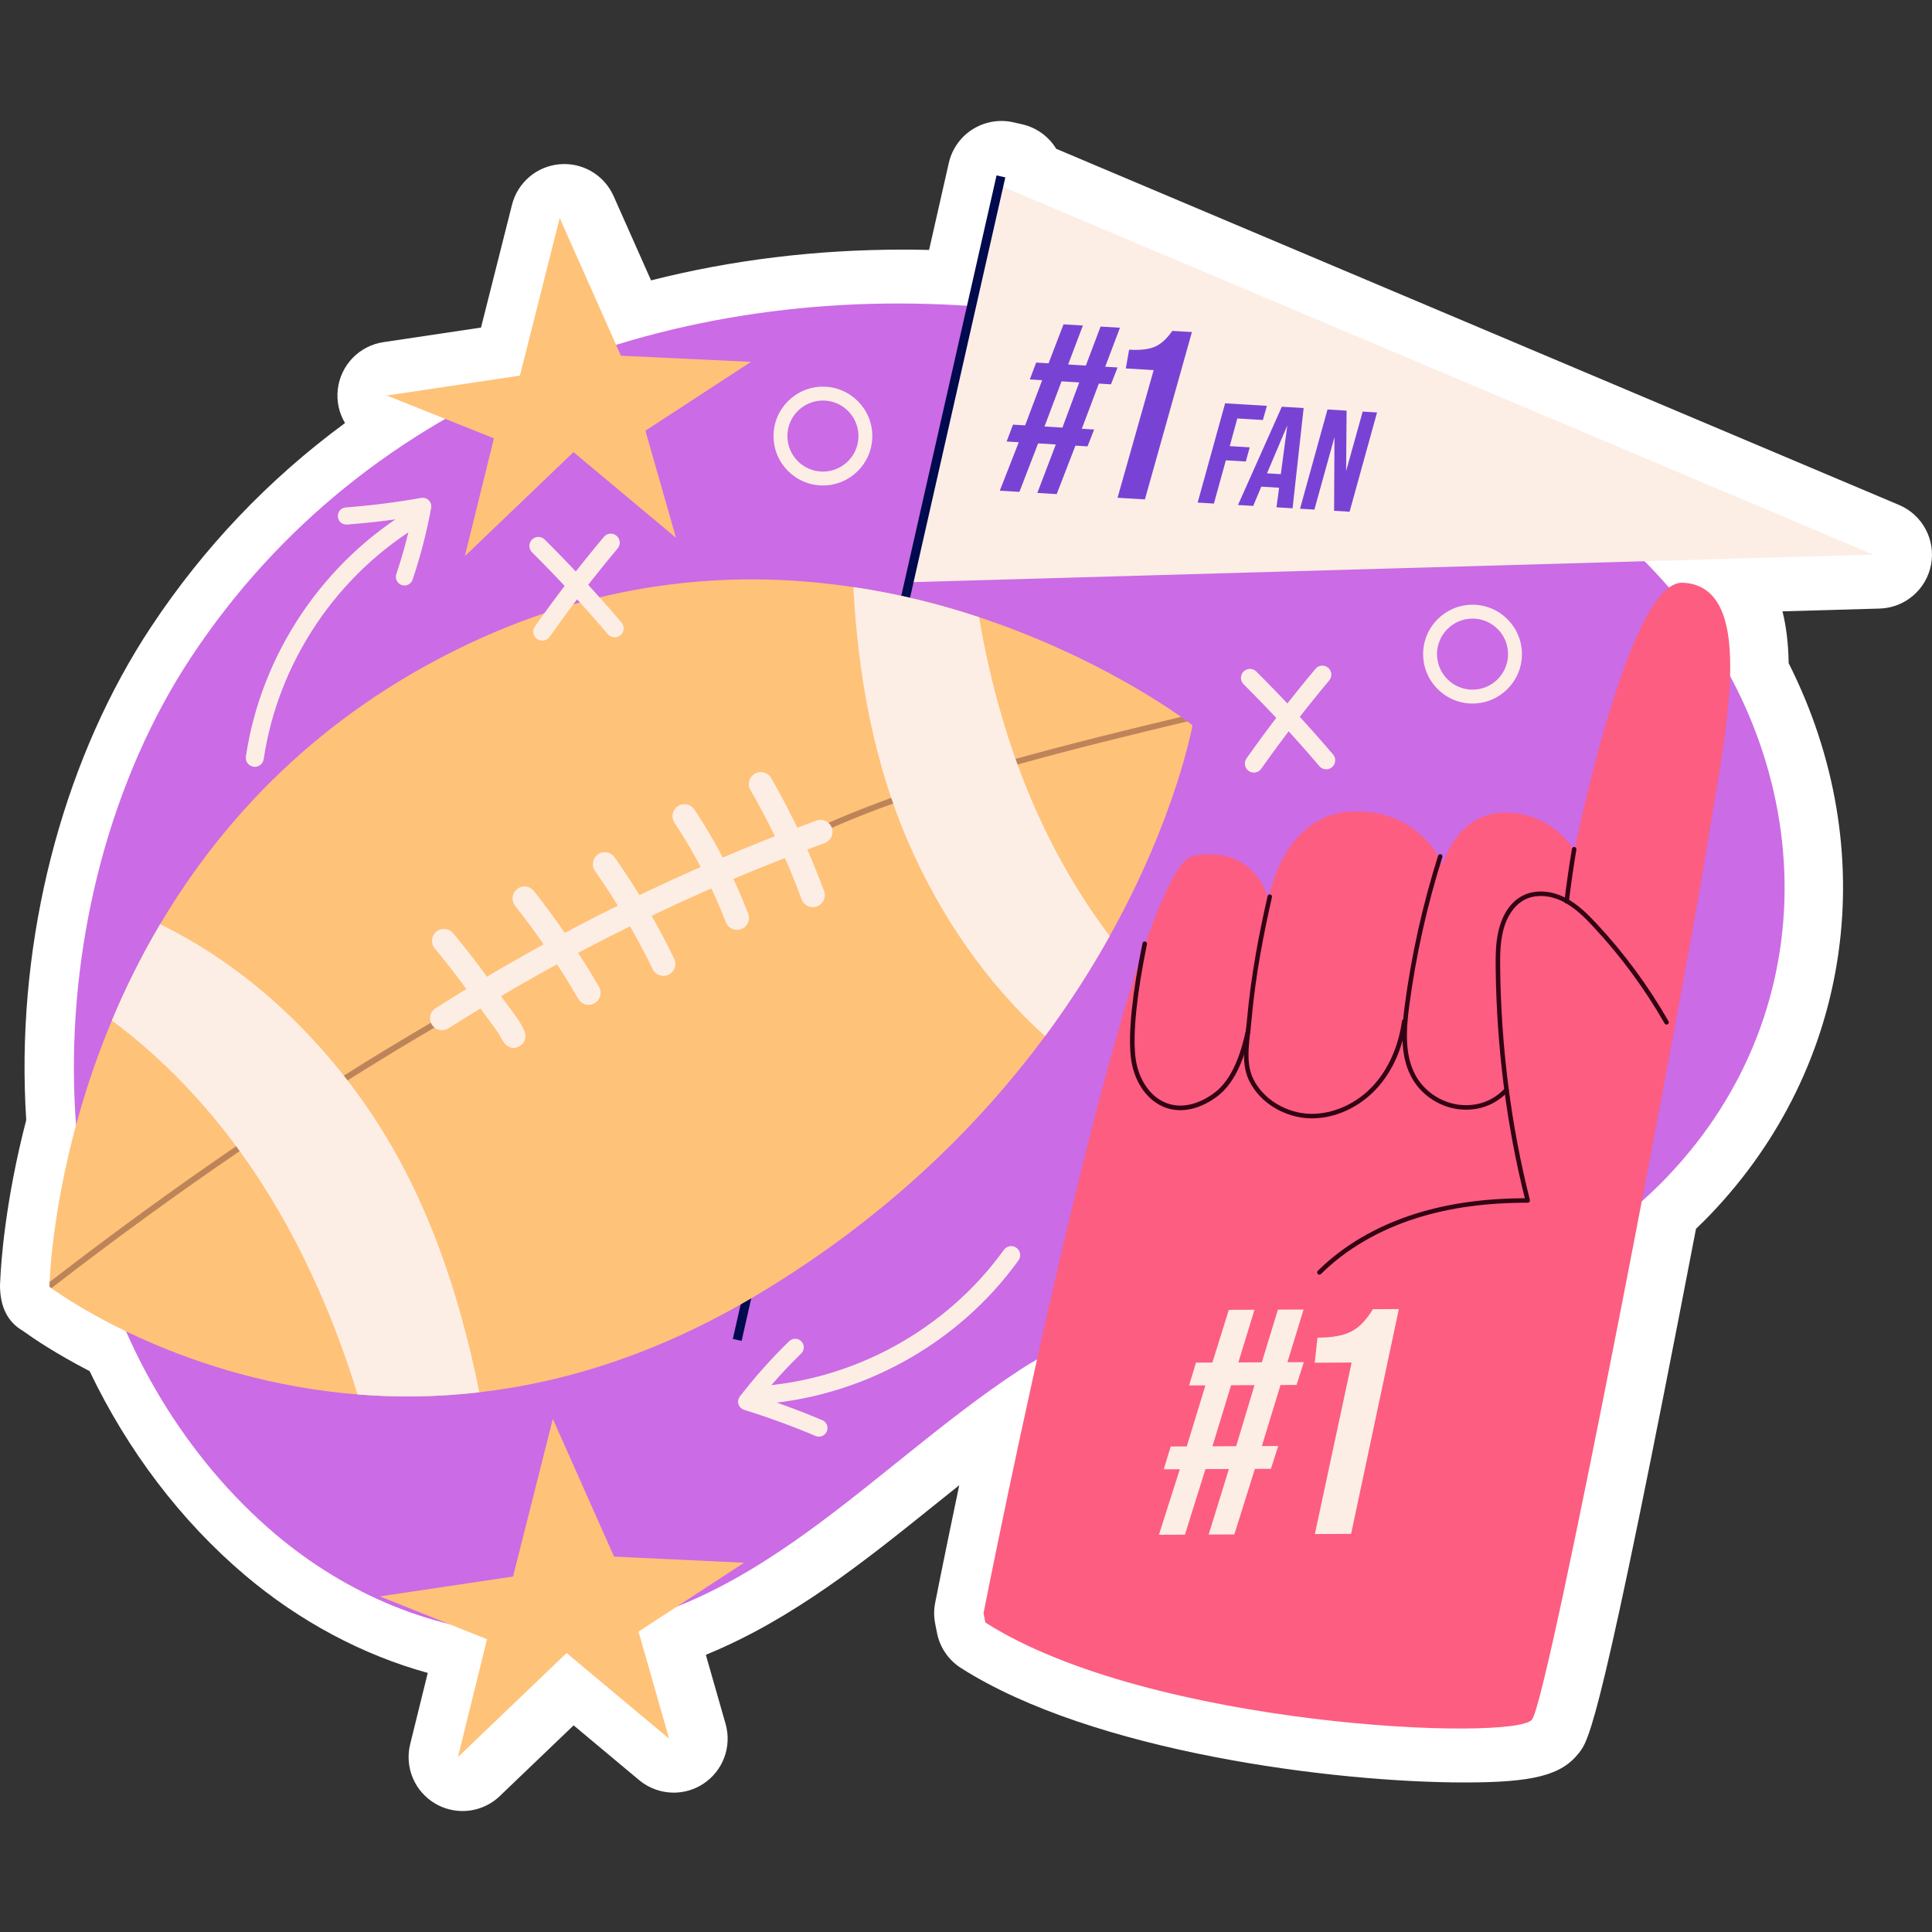
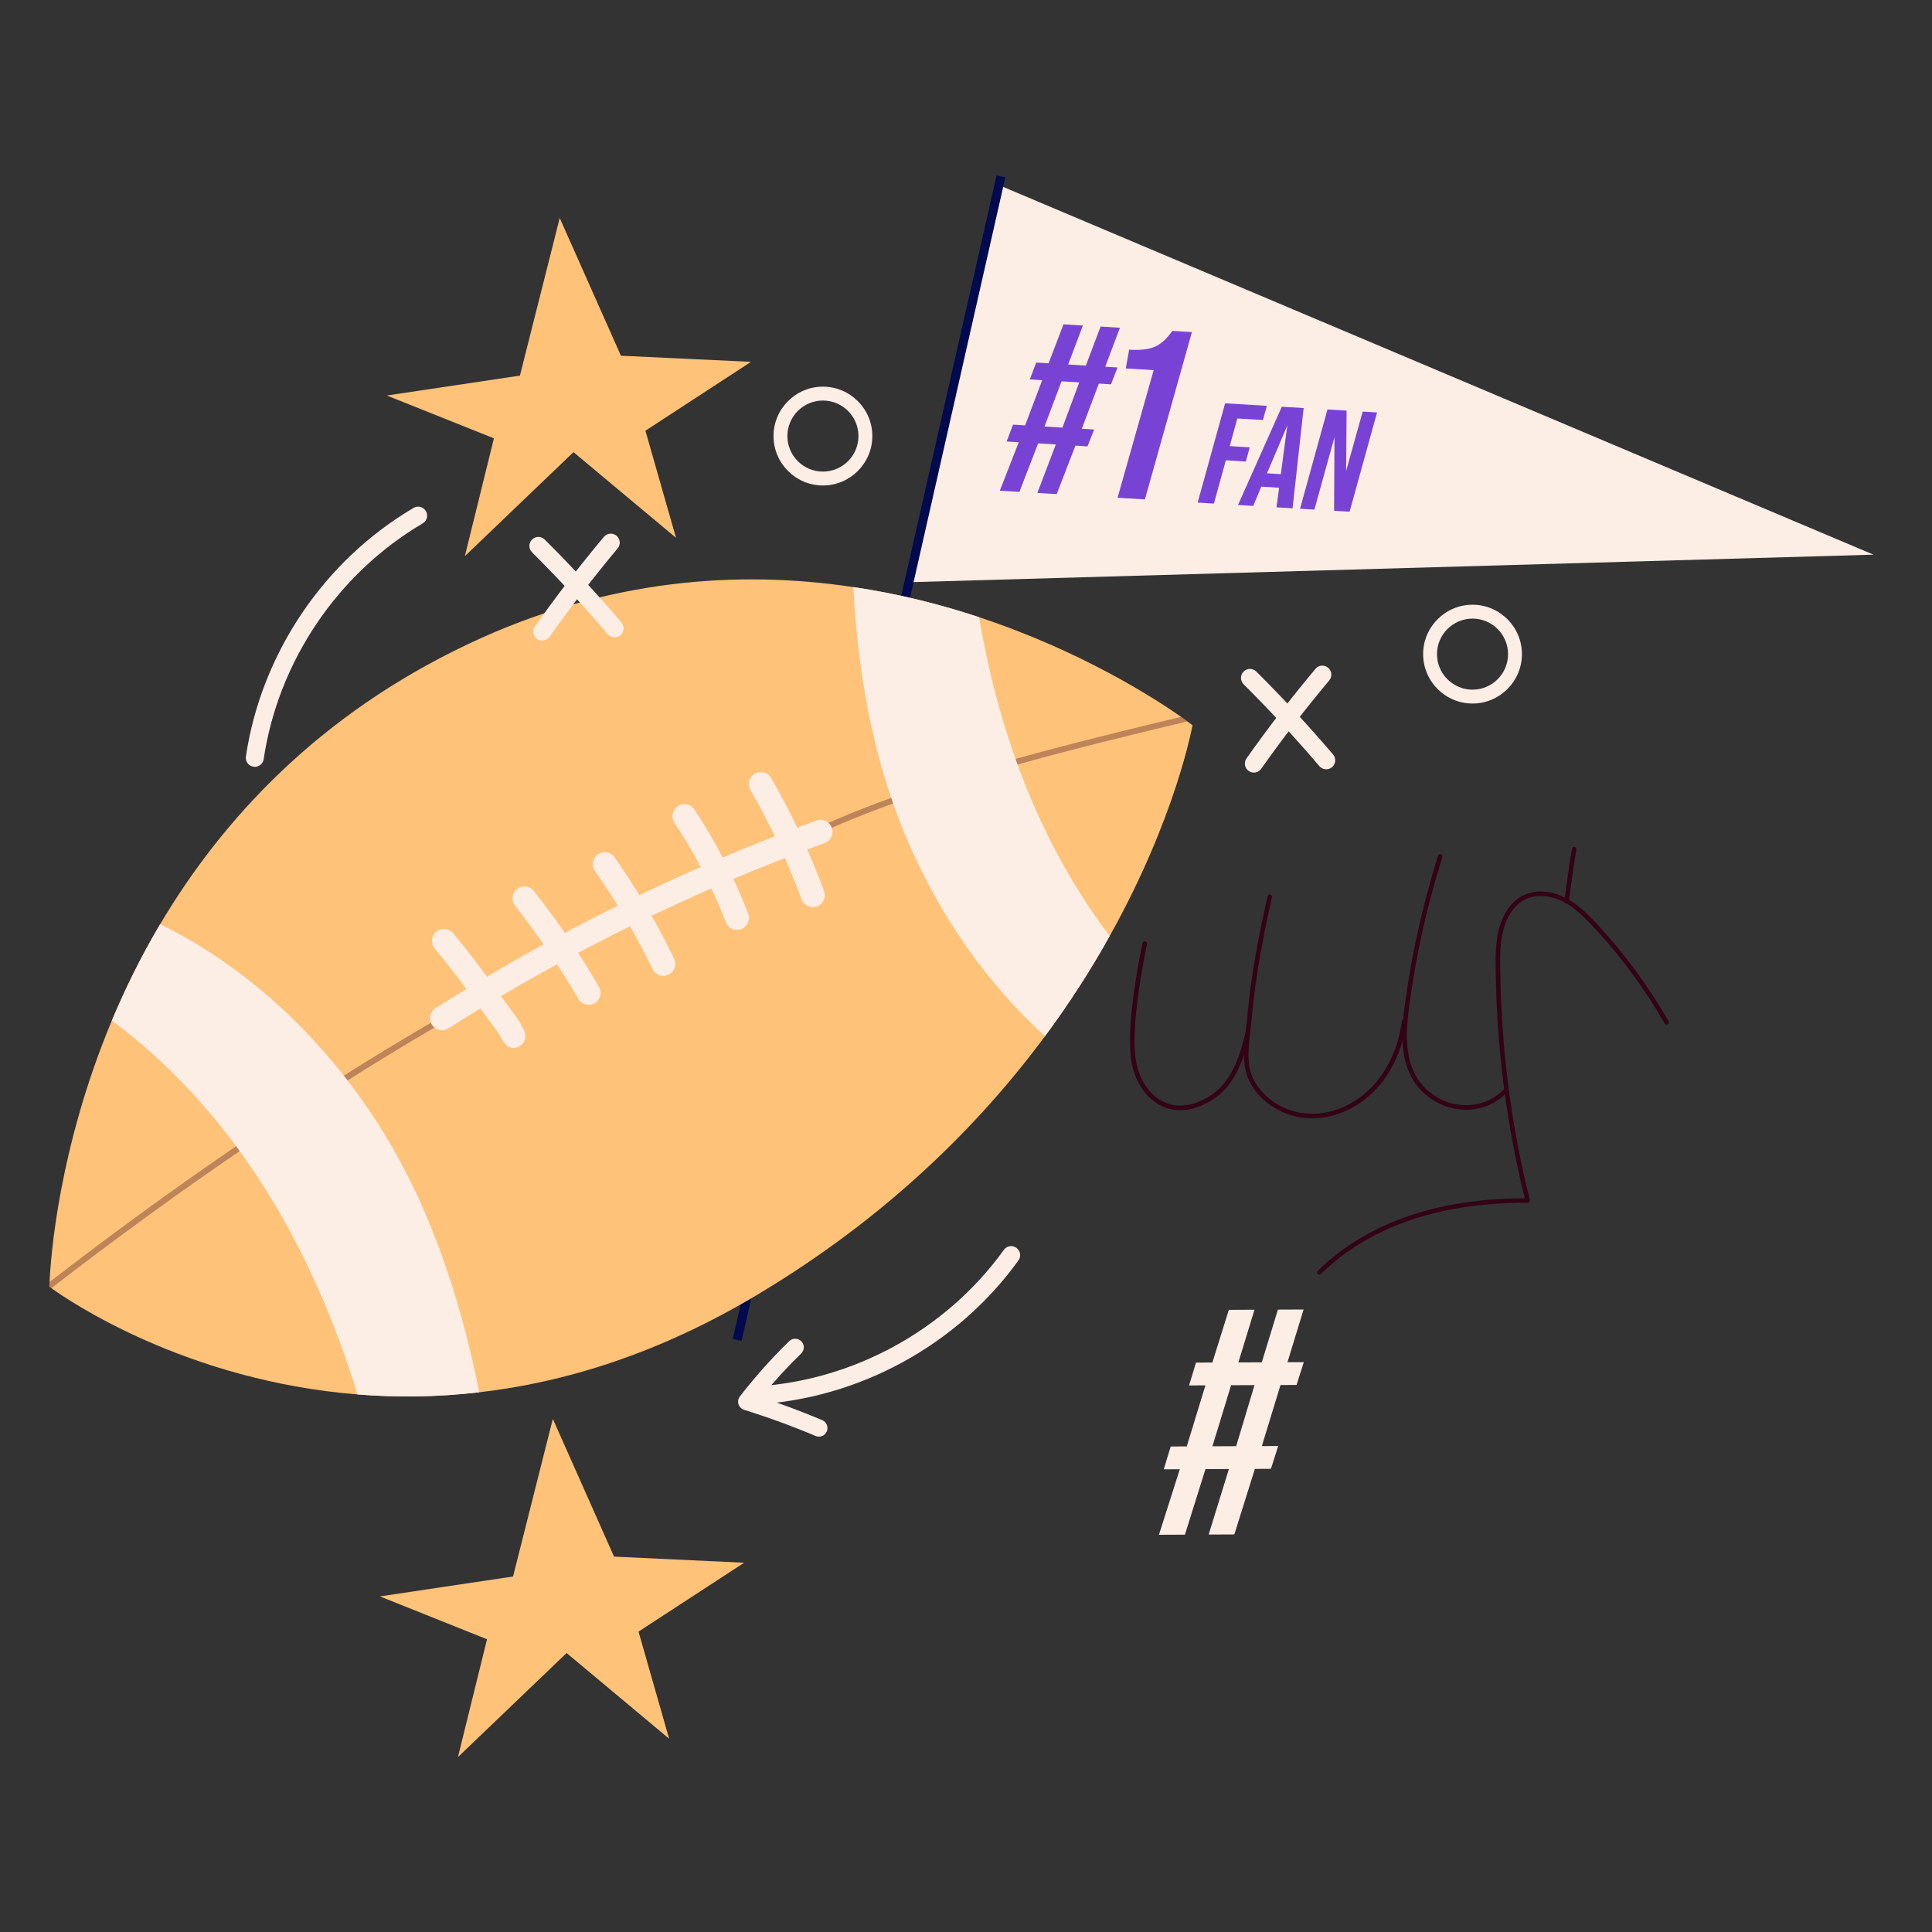
<svg xmlns="http://www.w3.org/2000/svg" version="1.1" id="Capa_1" x="0px" y="0px" viewBox="0 0 512 512" style="enable-background:new 0 0 512 512;" xml:space="preserve" width="512" height="512">
  <rect x="0" y="0" width="512" height="512" fill="#333333" stroke="none" />
  <g>
-     <path style="fill:#FFFFFF;" d="M122.574,479.94c-2.452,0-4.921-0.629-7.152-1.921c-5.507-3.185-8.246-9.625-6.722-15.798   l4.658-18.879c-17.355-4.792-34.045-13.709-48.452-25.914c-16.915-14.33-31.066-32.938-41.153-54.057   c-9.039-4.679-14.949-8.712-17.274-10.387c-0.112-0.08-0.221-0.162-0.328-0.244c-4.37-2.48-6.061-6.708-6.152-11.769   c0,0-0.011-0.688,0.086-2.061c0.165-3.762,1.191-20.275,6.868-42.094c-0.184-2.826-0.314-5.671-0.384-8.489   c-1.094-43.89,11.103-88.424,33.463-122.19c13.932-21.044,31.162-39.142,51.397-54.024c-1.561-2.628-2.283-5.755-1.91-8.956   c0.749-6.414,5.703-11.529,12.087-12.483l25.866-3.865l8.213-32.539c1.491-5.91,6.566-10.224,12.641-10.744   c0.409-0.035,0.819-0.052,1.224-0.052c5.61,0,10.752,3.296,13.06,8.49l9.926,22.339c21.329-5.412,43.7-8.149,66.679-8.149   c2.322,0,4.658,0.029,7.001,0.086l5.226-23.049c0.84-3.698,3.113-6.913,6.324-8.935c2.299-1.447,4.944-2.199,7.618-2.199   c1.059,0,2.122,0.117,3.171,0.356l2.322,0.528c3.918,0.891,7.092,3.315,9.032,6.494l223.358,94.384   c6.194,2.618,9.726,9.198,8.483,15.807c-1.24,6.609-6.92,11.459-13.639,11.651l-25.736,0.735c0.968,3.866,1.559,8.405,1.64,13.736   c25.035,49.668,17.048,106.671-20.799,146.166c-1.175,1.225-2.42,2.463-3.76,3.732c-25.294,131.557-28.314,135.434-30.982,138.855   c-4.642,5.958-12.025,7.871-30.375,7.871c-0.002,0-0.005,0-0.007,0c-34.515-0.001-98.534-8.083-133.44-30.343   c-3.295-2.101-5.584-5.46-6.338-9.294l-0.484-2.46c-0.361-1.822-0.358-3.696,0-5.518c0.037-0.194,2.492-12.649,6.382-31.158   c-2.192,1.746-4.367,3.496-6.529,5.233c-18.497,14.869-37.611,30.235-60.339,39.592l-0.272,0.177l5.214,18.247   c1.724,6.037-0.691,12.491-5.954,15.912c-2.38,1.547-5.091,2.31-7.79,2.31c-3.274,0-6.531-1.122-9.17-3.327l-17.355-14.505   l-19.554,18.726C129.736,478.585,126.171,479.94,122.574,479.94z" />
    <g>
-       <path style="fill:#CB6BE5;" d="M19.646,287.968c0.336,13.481,2.014,26.756,5.085,39.385c7.323,30.117,24.491,59.082,48.199,79.167    c18.735,15.872,42.593,26.223,67.144,26.582c55.25,0.809,88.179-42.525,130.33-70.151c27.338-17.917,58.058-14.374,88.669-15.07    c30.748-0.699,61.272-13.591,82.608-35.856c43.387-45.276,40.101-111.917-0.575-157.674    c-43.275-48.68-116.856-67.544-179.471-72.909c-81.883-7.016-164.308,22.224-210.898,92.588    C29.46,206.163,18.648,247.972,19.646,287.968z" />
      <g>
        <g>
          <polygon style="fill:#FDEEE5;" points="240.997,154.291 264.721,49.053 496.488,146.991     " />
          <rect x="72.227" y="199.634" transform="matrix(0.221 -0.975 0.975 0.221 -16.398 381.126)" style="fill:#010A4E;" width="316.247" height="2.385" />
        </g>
        <g>
          <path style="fill:#7843D4;" d="M264.955,130.038l5.023-12.841l-3.211-0.193l1.687-4.473l3.211,0.192l4.521-11.97l-3.276-0.197      l1.687-4.473l3.276,0.197l3.969-10.326l5.135,0.308l-3.906,10.331l4.688,0.282l3.904-10.331l5.135,0.309l-3.904,10.331      l3.271,0.197l-1.75,4.469l-3.208-0.193l-4.521,11.97l3.274,0.197l-1.752,4.469L285,118.099l-4.961,12.845l-5.135-0.308      l4.896-12.849l-4.686-0.282l-4.96,12.845L264.955,130.038z M276.8,113.032l4.751,0.286l4.456-11.974l-4.686-0.282L276.8,113.032      z" />
          <path style="fill:#7843D4;" d="M296.161,131.913l9.572-33.828l-7.383-0.444l0.877-4.972c2.953,0.177,5.224-0.072,6.88-0.81      c1.654-0.74,3.157-2.131,4.567-4.172l5.198,0.312l-12.46,44.351L296.161,131.913z" />
          <path style="fill:#7843D4;" d="M317.39,133.191l7.276-26.307l11.078,0.665l-1.068,3.758l-6.775-0.407l-2.008,7.329l5.291,0.318      l-1.026,3.759l-5.293-0.318l-3.171,11.462L317.39,133.191z" />
          <path style="fill:#7843D4;" d="M339.696,107.787l5.786,0.347l-2.934,26.569l-4.265-0.257l0.696-5.192l-4.723-0.284l-2.138,5.106      l-4.037-0.243L339.696,107.787z M335.769,125.432l3.655,0.22l1.733-12.925L335.769,125.432z" />
          <path style="fill:#7843D4;" d="M344.522,134.822l7.276-26.307l5.063,0.304l-0.123,16.002l4.388-15.745l3.807,0.229      l-7.276,26.306l-4.111-0.247l0.105-19.517l-5.321,19.202L344.522,134.822z" />
        </g>
      </g>
      <polygon style="fill:#FFC279;" points="135.962,417.791 146.506,376.021 162.727,412.52 197.198,414.142 169.216,432.391     177.327,460.779 150.155,438.069 121.362,465.645 129.067,434.419 100.679,423.064   " />
      <polygon style="fill:#FFC279;" points="137.786,99.542 148.33,57.772 164.552,94.271 199.023,95.893 171.041,114.142     179.152,142.53 151.98,119.82 123.187,147.396 130.892,116.17 102.504,104.815   " />
      <g>
        <path style="fill:#FFC279;" d="M316.022,192.193c0,0-4.275,24.258-21.946,55.864c-4.687,8.424-10.356,17.386-17.133,26.538     c-17.228,23.277-41.708,47.883-76.258,68.531c-26.158,15.644-51.05,23.245-73.662,25.842c-11.401,1.33-22.2,1.393-32.27,0.57     c-45.603-3.642-76.734-24.987-81.135-28.154c-0.349-0.285-0.538-0.412-0.538-0.412s0-0.412,0.063-1.235     c0.253-6.207,2.343-35.437,16.5-69.291c3.483-8.297,7.695-16.911,12.794-25.525c16.405-27.679,41.929-55.452,81.674-74.263     c36.894-17.481,72.078-19.571,102.037-15.074c12.034,1.773,23.213,4.624,33.316,7.98c27.077,8.962,46.426,21.44,53.552,26.412     c0.633,0.475,1.203,0.855,1.647,1.204C315.547,191.813,316.022,192.193,316.022,192.193z" />
        <path style="opacity:0.32;fill:#330214;" d="M314.66,191.179c-14.409,3.452-29.927,7.22-45.001,11.432     c-11.464,3.199-22.643,6.619-32.936,10.324c-4.782,1.71-9.342,3.483-13.649,5.32c-0.887,0.38-1.773,0.76-2.66,1.14     c-2.534,1.077-5.067,2.185-7.569,3.294c-1.932,0.823-3.864,1.678-5.796,2.534c-4.529,2.027-9.026,4.053-13.459,6.112     c-1.932,0.887-3.864,1.774-5.764,2.692c-5.321,2.502-10.577,5.036-15.771,7.601c-1.9,0.95-3.8,1.9-5.7,2.819     c-4.624,2.343-9.215,4.687-13.776,7.094c-1.9,0.982-3.8,1.995-5.669,2.977c-5.035,2.692-10.039,5.415-15.011,8.202     c-1.868,1.013-3.705,2.059-5.574,3.104c-3.737,2.153-7.474,4.307-11.179,6.492c-7.759,4.528-15.423,9.215-23.087,14.029     c-9.564,6.017-19.033,12.224-28.502,18.716h-0.032c-16.595,11.306-33.157,23.371-49.91,36.324     c-0.349-0.285-0.538-0.412-0.538-0.412s0-0.412,0.063-1.235c16.594-12.794,32.999-24.765,49.435-35.976     c9.469-6.46,18.97-12.668,28.502-18.685c7.664-4.845,15.391-9.532,23.15-14.061c3.705-2.185,7.442-4.339,11.179-6.461     c1.837-1.045,3.705-2.09,5.542-3.135c5.004-2.787,10.039-5.542,15.106-8.234c1.868-1.013,3.769-1.995,5.637-2.977     c4.592-2.407,9.247-4.782,13.903-7.126c1.868-0.95,3.769-1.9,5.669-2.819c5.225-2.597,10.514-5.162,15.866-7.664     c1.9-0.887,3.8-1.773,5.732-2.692c4.465-2.058,8.962-4.085,13.523-6.144c1.932-0.824,3.864-1.679,5.795-2.534     c2.439-1.045,4.877-2.122,7.347-3.167c0.982-0.443,1.963-0.855,2.945-1.267c4.339-1.836,8.931-3.61,13.713-5.352     c10.292-3.674,21.503-7.126,32.936-10.324c14.694-4.085,29.8-7.79,43.893-11.147C313.647,190.451,314.217,190.831,314.66,191.179     z" />
        <path style="fill:#FDEEE5;" d="M127.023,368.968c-11.401,1.33-22.2,1.393-32.27,0.57c-5.922-19.255-13.966-37.876-24.702-54.882     c-10.736-16.975-24.322-32.271-40.409-44.21c3.483-8.297,7.695-16.911,12.794-25.525c22.897,11.211,42.214,29.452,56.371,50.765     C113.374,317.665,121.797,343.063,127.023,368.968z" />
        <path style="fill:#FDEEE5;" d="M294.076,248.057c-4.687,8.424-10.356,17.386-17.133,26.538     c-15.613-14.124-27.869-32.08-36.261-51.462c-9.215-21.281-13.301-44.336-14.536-67.549c12.034,1.773,23.213,4.624,33.316,7.98     c2.692,15.739,6.84,31.194,12.858,45.951C277.924,223.197,285.177,236.276,294.076,248.057z" />
        <path style="fill:#FDEEE5;" d="M117.136,273.018c-1.048,0-2.072-0.52-2.675-1.469c-0.94-1.477-0.501-3.434,0.974-4.371     c31.703-20.13,65.66-36.857,100.932-49.713c1.648-0.606,3.464,0.248,4.061,1.891c0.6,1.642-0.248,3.461-1.89,4.059     c-34.845,12.7-68.391,29.224-99.707,49.11C118.305,272.859,117.717,273.018,117.136,273.018z" />
        <path style="fill:#FDEEE5;" d="M136.044,277.725c-1.348,0-2.264-1.056-2.811-1.908l-0.016,0.008l-0.077-0.158     c-0.149-0.246-0.266-0.466-0.353-0.628l-0.538-1.007c-0.745-1.109-1.648-2.321-2.551-3.533c-0.606-0.815-1.209-1.628-1.797-2.452     c-3.55-4.985-7.831-10.866-12.677-16.674c-1.123-1.342-0.94-3.34,0.402-4.461c1.342-1.121,3.346-0.939,4.46,0.404     c4.985,5.973,9.355,11.975,12.974,17.058c0.563,0.789,1.141,1.566,1.719,2.344c0.971,1.303,1.939,2.607,2.836,3.955     c0.037,0.056,0.418,0.742,0.767,1.398l0.065,0.124c0.084,0.121,0.161,0.249,0.229,0.384c1.586,3.139-0.659,4.5-1.123,4.741     C137,277.606,136.499,277.725,136.044,277.725z" />
        <path style="fill:#FDEEE5;" d="M156.007,266.29c-1.092,0-2.156-0.564-2.743-1.577c-4.976-8.574-10.614-16.872-16.75-24.665     c-1.082-1.373-0.847-3.365,0.526-4.447c1.376-1.087,3.368-0.844,4.447,0.529c6.325,8.025,12.13,16.572,17.257,25.404     c0.878,1.512,0.362,3.45-1.15,4.328C157.093,266.152,156.546,266.29,156.007,266.29z" />
        <path style="fill:#FDEEE5;" d="M175.81,258.608c-1.178,0-2.307-0.657-2.854-1.788c-4.364-9.028-9.501-17.774-15.265-25.997     c-1.005-1.432-0.659-3.408,0.773-4.412c1.435-1.007,3.408-0.654,4.41,0.775c5.963,8.502,11.273,17.545,15.785,26.875     c0.761,1.576,0.102,3.468-1.472,4.231C176.74,258.507,176.27,258.608,175.81,258.608z" />
        <path style="fill:#FDEEE5;" d="M195.321,246.432c-1.271,0-2.468-0.77-2.953-2.027c-3.575-9.252-8.158-18.124-13.617-26.369     c-0.965-1.46-0.566-3.424,0.894-4.39c1.457-0.968,3.42-0.568,4.388,0.892c5.709,8.627,10.503,17.908,14.242,27.585     c0.631,1.631-0.179,3.465-1.812,4.095C196.088,246.362,195.701,246.432,195.321,246.432z" />
        <path style="fill:#FDEEE5;" d="M215.411,240.414c-1.29,0-2.502-0.795-2.972-2.077c-3.677-10.003-8.239-19.754-13.558-28.981     c-0.875-1.516-0.352-3.451,1.16-4.325c1.524-0.875,3.457-0.352,4.327,1.161c5.502,9.539,10.215,19.62,14.016,29.962     c0.603,1.641-0.238,3.461-1.88,4.064C216.144,240.35,215.773,240.414,215.411,240.414z" />
      </g>
      <g>
-         <path style="fill:#FD5D80;" d="M260.643,427.519c0,0,38.785-197.184,55.406-200.592c16.622-3.408,20.123,11.391,20.123,11.391     s3.588-22.353,21.907-23.236c18.319-0.884,24.251,14.041,24.251,14.041s3.757-13.816,16.546-13.767     c12.789,0.05,18.364,10.083,18.364,10.083s14.361-71.553,28.631-71.011c20.748,0.789,10.783,42.406,6.243,71.409     c-4.539,29.004-41.561,224.022-46.126,229.878c-4.566,5.856-101.222,2.096-144.863-25.735" />
        <g>
          <path style="fill:#FDEEE5;" d="M307.129,406.731l5.533-17.371l-4.253,0.019l1.843-6.047l4.253-0.018l4.944-16.18l-4.337,0.021      l1.843-6.047l4.337-0.019l4.358-13.967l6.803-0.03l-4.274,13.965l6.208-0.028l4.274-13.965l6.803-0.03l-4.274,13.965      l4.337-0.018l-1.929,6.045l-4.251,0.019l-4.944,16.18l4.337-0.019l-1.929,6.045l-4.251,0.021l-5.449,17.371l-6.803,0.03      l5.363-17.371l-6.208,0.028l-5.447,17.374L307.129,406.731z M321.306,383.282l6.294-0.03l4.861-16.178l-6.208,0.028      L321.306,383.282z" />
-           <path style="fill:#FDEEE5;" d="M348.449,406.542l9.742-45.452l-9.779,0.044l0.735-6.636c3.911-0.019,6.885-0.542,9.007-1.657      c2.12-1.115,3.981-3.081,5.67-5.894l6.887-0.033l-12.655,59.585L348.449,406.542z" />
        </g>
        <path style="fill:#330214;" d="M312.812,294.213c-1.636,0-3.219-0.33-4.712-0.998c-4.556-2.033-7.788-7.1-8.437-13.222     c-0.681-6.379,0.395-16.758,3.109-30.016c0.067-0.326,0.373-0.542,0.716-0.471c0.328,0.067,0.538,0.386,0.471,0.716     c-2.687,13.133-3.757,23.385-3.091,29.641c0.605,5.694,3.565,10.386,7.727,12.245c3.89,1.739,8.522,0.904,13.037-2.35     c5.268-3.801,7.43-11.506,8.598-16.972c0.069-0.326,0.402-0.531,0.721-0.466c0.328,0.071,0.536,0.393,0.466,0.721     c-1.212,5.66-3.469,13.655-9.075,17.7C319.156,293.041,315.893,294.213,312.812,294.213z" />
        <path style="fill:#330214;" d="M347.714,296.373c-0.123,0-0.248,0-0.371-0.002c-6.852-0.132-13.376-4.08-16.236-9.828     c-2.013-4.047-1.482-8.665-0.971-13.129c0.107-0.937,0.214-1.868,0.297-2.788c1.143-12.776,3.312-23.472,5.489-33.13     c0.071-0.319,0.382-0.529,0.712-0.449c0.319,0.071,0.522,0.391,0.449,0.712c-2.165,9.616-4.326,20.267-5.462,32.974     c-0.085,0.929-0.192,1.87-0.301,2.817c-0.491,4.292-1.002,8.732,0.855,12.461c2.667,5.361,8.772,9.044,15.191,9.167     c5.984,0.085,12.185-2.703,16.606-7.535c3.975-4.341,6.66-10.395,7.56-17.05c0.045-0.326,0.348-0.571,0.67-0.509     c0.326,0.042,0.554,0.344,0.509,0.67c-0.944,6.993-3.663,13.111-7.859,17.693C360.292,293.429,353.91,296.373,347.714,296.373z" />
        <path style="fill:#330214;" d="M388.574,294.074c-0.629,0-1.268-0.036-1.915-0.107c-4.957-0.549-9.638-3.542-12.214-7.814     c-3.457-5.725-3.076-12.923-2.152-19.847c1.786-13.363,4.75-26.659,8.816-39.52c0.1-0.315,0.444-0.491,0.745-0.388     c0.315,0.098,0.489,0.433,0.388,0.745c-4.044,12.796-6.993,26.025-8.767,39.319c-0.897,6.709-1.279,13.664,1.987,19.075     c2.39,3.962,6.732,6.738,11.325,7.247c4.665,0.509,8.796-0.98,11.99-4.317c0.228-0.237,0.603-0.243,0.844-0.018     c0.237,0.228,0.246,0.605,0.018,0.844C396.622,292.443,392.826,294.074,388.574,294.074z" />
        <path style="fill:#330214;" d="M349.654,337.804c-0.154,0-0.306-0.058-0.422-0.176c-0.232-0.232-0.232-0.609,0.002-0.841     c6.727-6.694,15.671-11.926,25.869-15.131c8.633-2.71,18.126-4.058,28.989-4.114c-4.864-19.477-7.462-39.951-7.721-60.869     c-0.04-3.426-0.013-6.776,0.763-10.075c0.603-2.547,2.236-7.134,6.433-9.261c3.125-1.585,7.238-1.415,11.004,0.446     c3.457,1.703,6.216,4.495,8.531,6.977c7.321,7.846,13.736,16.553,19.068,25.876c0.163,0.283,0.062,0.647-0.223,0.812     c-0.281,0.161-0.645,0.065-0.812-0.223c-5.285-9.243-11.644-17.872-18.903-25.653c-2.243-2.406-4.91-5.107-8.187-6.723     c-3.433-1.694-7.147-1.861-9.937-0.451c-2.752,1.395-4.87,4.482-5.812,8.471c-0.748,3.169-0.772,6.439-0.732,9.79     c0.261,21.088,2.908,41.723,7.87,61.331c0.045,0.176,0.004,0.366-0.107,0.511c-0.114,0.145-0.288,0.23-0.471,0.23l0,0     c-0.02,0-0.042,0-0.062,0c-11.035,0-20.631,1.328-29.333,4.062c-10.015,3.147-18.794,8.279-25.387,14.836     C349.958,337.746,349.806,337.804,349.654,337.804z" />
        <path style="fill:#330214;" d="M415.188,239.443c-0.022,0-0.047-0.002-0.071-0.004c-0.326-0.038-0.558-0.335-0.52-0.663     c0.542-4.56,1.212-9.212,1.987-13.823c0.056-0.324,0.353-0.562,0.685-0.489c0.326,0.054,0.545,0.362,0.489,0.685     c-0.772,4.593-1.437,9.225-1.978,13.769C415.744,239.22,415.487,239.443,415.188,239.443z" />
      </g>
      <g>
        <path style="fill:#FDEEE5;" d="M332.28,204.744c-0.475,0-0.955-0.143-1.373-0.437c-1.074-0.759-1.33-2.245-0.571-3.321     c5.734-8.12,11.883-16.106,18.274-23.733c0.844-1.011,2.35-1.147,3.355-0.297c1.009,0.844,1.143,2.348,0.297,3.355     c-6.305,7.529-12.372,15.41-18.032,23.425C333.764,204.392,333.028,204.744,332.28,204.744z" />
        <path style="fill:#FDEEE5;" d="M351.466,203.872c-0.674,0-1.344-0.283-1.817-0.837c-6.361-7.468-13.118-14.767-20.079-21.695     c-0.933-0.929-0.935-2.437-0.009-3.37c0.929-0.935,2.437-0.937,3.37-0.009c7.053,7.02,13.899,14.417,20.347,21.985     c0.853,1.002,0.732,2.504-0.27,3.359C352.56,203.687,352.011,203.872,351.466,203.872z" />
      </g>
      <g>
        <path style="fill:#FDEEE5;" d="M143.702,169.767c-0.475,0-0.955-0.143-1.373-0.437c-1.074-0.759-1.33-2.245-0.571-3.321     c5.747-8.136,11.894-16.12,18.274-23.733c0.844-1.009,2.348-1.147,3.355-0.297c1.009,0.844,1.143,2.348,0.297,3.355     c-6.294,7.515-12.361,15.396-18.032,23.425C145.186,169.414,144.449,169.767,143.702,169.767z" />
        <path style="fill:#FDEEE5;" d="M162.89,168.894c-0.674,0-1.344-0.283-1.817-0.837c-6.361-7.468-13.118-14.767-20.079-21.695     c-0.933-0.929-0.935-2.437-0.009-3.37c0.926-0.935,2.435-0.937,3.37-0.009c7.053,7.022,13.899,14.417,20.347,21.985     c0.853,1.002,0.732,2.504-0.27,3.359C163.984,168.709,163.435,168.894,162.89,168.894z" />
      </g>
      <path style="fill:#FDEEE5;" d="M218.083,128.653c-7.218,0-13.091-5.872-13.091-13.091c0-7.218,5.872-13.091,13.091-13.091    s13.091,5.872,13.091,13.091C231.174,122.78,225.302,128.653,218.083,128.653z M218.083,106.145c-5.192,0-9.417,4.225-9.417,9.417    c0,5.192,4.225,9.417,9.417,9.417s9.417-4.225,9.417-9.417C227.5,110.37,223.275,106.145,218.083,106.145z" />
      <path style="fill:#FDEEE5;" d="M390.237,186.442c-7.218,0-13.091-5.872-13.091-13.091s5.872-13.091,13.091-13.091    c7.218,0,13.091,5.872,13.091,13.091S397.455,186.442,390.237,186.442z M390.237,163.934c-5.192,0-9.417,4.225-9.417,9.417    s4.225,9.417,9.417,9.417c5.192,0,9.417-4.225,9.417-9.417S395.428,163.934,390.237,163.934z" />
      <g>
        <path style="fill:#FDEEE5;" d="M67.525,203.218c-0.116,0-0.234-0.009-0.353-0.027c-1.301-0.194-2.201-1.406-2.007-2.707     c4.058-27.275,20.673-51.908,44.444-65.887c1.132-0.67,2.594-0.288,3.261,0.846c0.667,1.134,0.288,2.594-0.846,3.261     c-22.541,13.258-38.297,36.616-42.145,62.481C69.704,202.367,68.686,203.218,67.525,203.218z" />
-         <path style="fill:#FDEEE5;" d="M107.188,155.156c-0.241,0-0.484-0.038-0.725-0.118c-1.19-0.402-1.83-1.69-1.431-2.882     c1.665-4.948,3.047-10.04,4.123-15.173c-5.687,0.913-11.452,1.594-17.18,2.031c-1.312,0.067-2.346-0.844-2.442-2.094     c-0.096-1.254,0.841-2.346,2.094-2.442c6.68-0.511,13.408-1.359,19.999-2.527c0.732-0.125,1.484,0.109,2.009,0.638     s0.759,1.281,0.623,2.013c-1.181,6.43-2.835,12.823-4.913,19.003C109.025,154.558,108.139,155.156,107.188,155.156z" />
      </g>
      <g>
        <path style="fill:#FDEEE5;" d="M200.073,372.204c-1.254,0-2.306-0.98-2.377-2.25c-0.074-1.312,0.933-2.437,2.248-2.511     c26.11-1.453,50.821-14.992,66.097-36.219c0.768-1.065,2.254-1.312,3.326-0.54c1.067,0.768,1.31,2.257,0.54,3.326     c-16.108,22.383-42.163,36.661-69.699,38.192C200.163,372.204,200.118,372.204,200.073,372.204z" />
        <path style="fill:#FDEEE5;" d="M217.021,380.725c-0.297,0-0.596-0.058-0.886-0.179c-6.167-2.607-12.535-4.935-18.927-6.921     c-0.712-0.221-1.27-0.777-1.495-1.487c-0.223-0.71-0.087-1.487,0.371-2.076c3.982-5.158,8.381-10.082,13.073-14.638     c0.902-0.873,2.341-0.855,3.216,0.047s0.855,2.341-0.047,3.216c-3.756,3.647-7.317,7.54-10.618,11.6     c5.473,1.797,10.908,3.832,16.2,6.067c1.156,0.489,1.699,1.824,1.21,2.982C218.749,380.205,217.907,380.725,217.021,380.725z" />
      </g>
    </g>
  </g>
</svg>